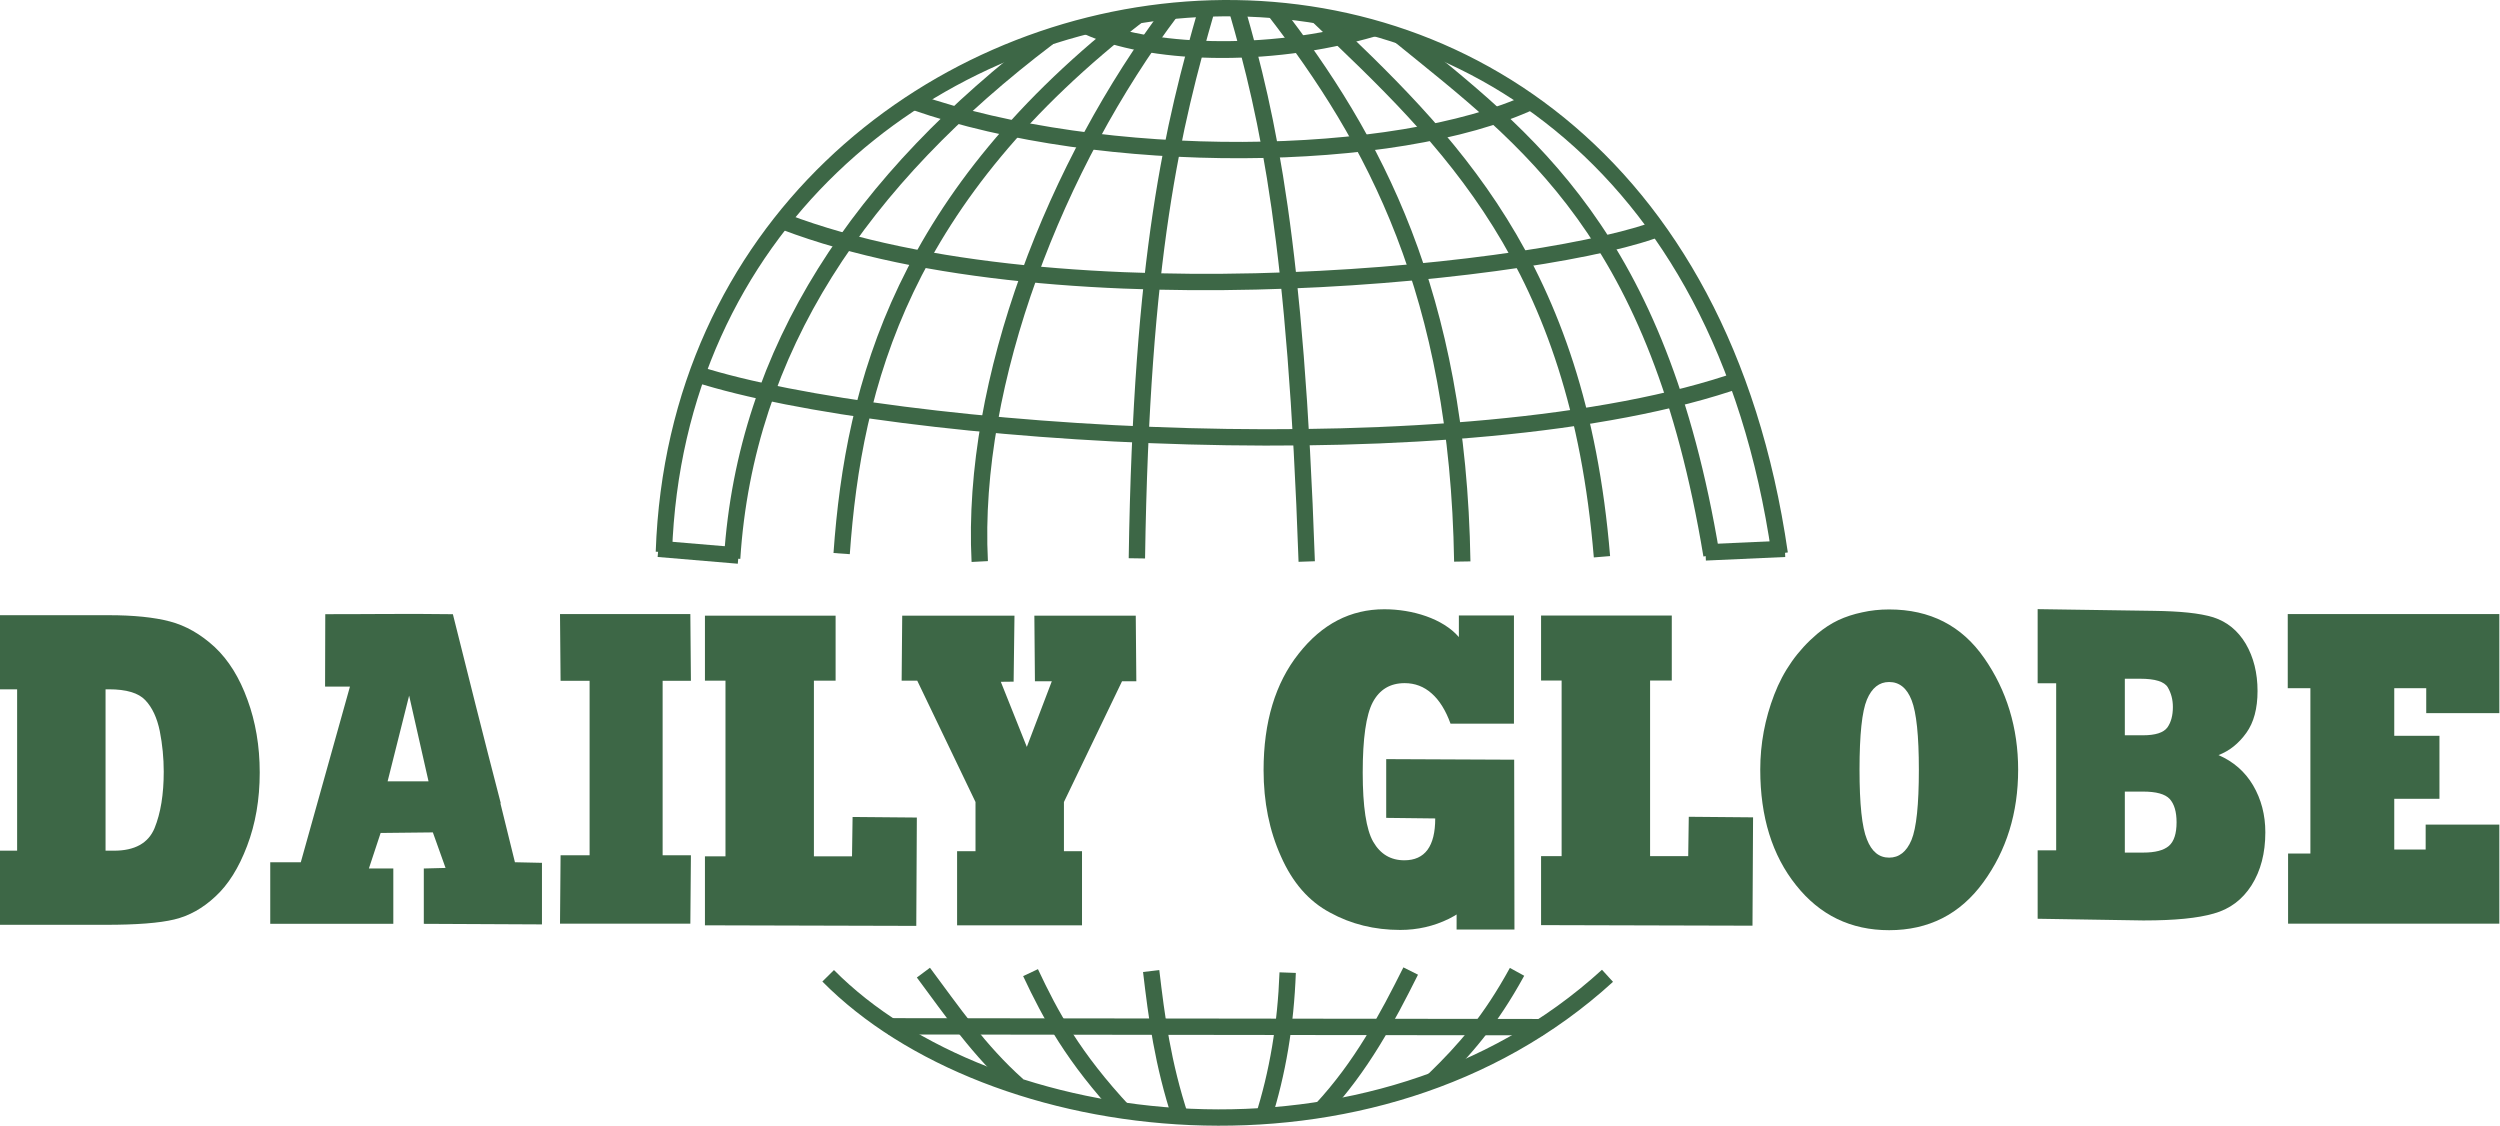
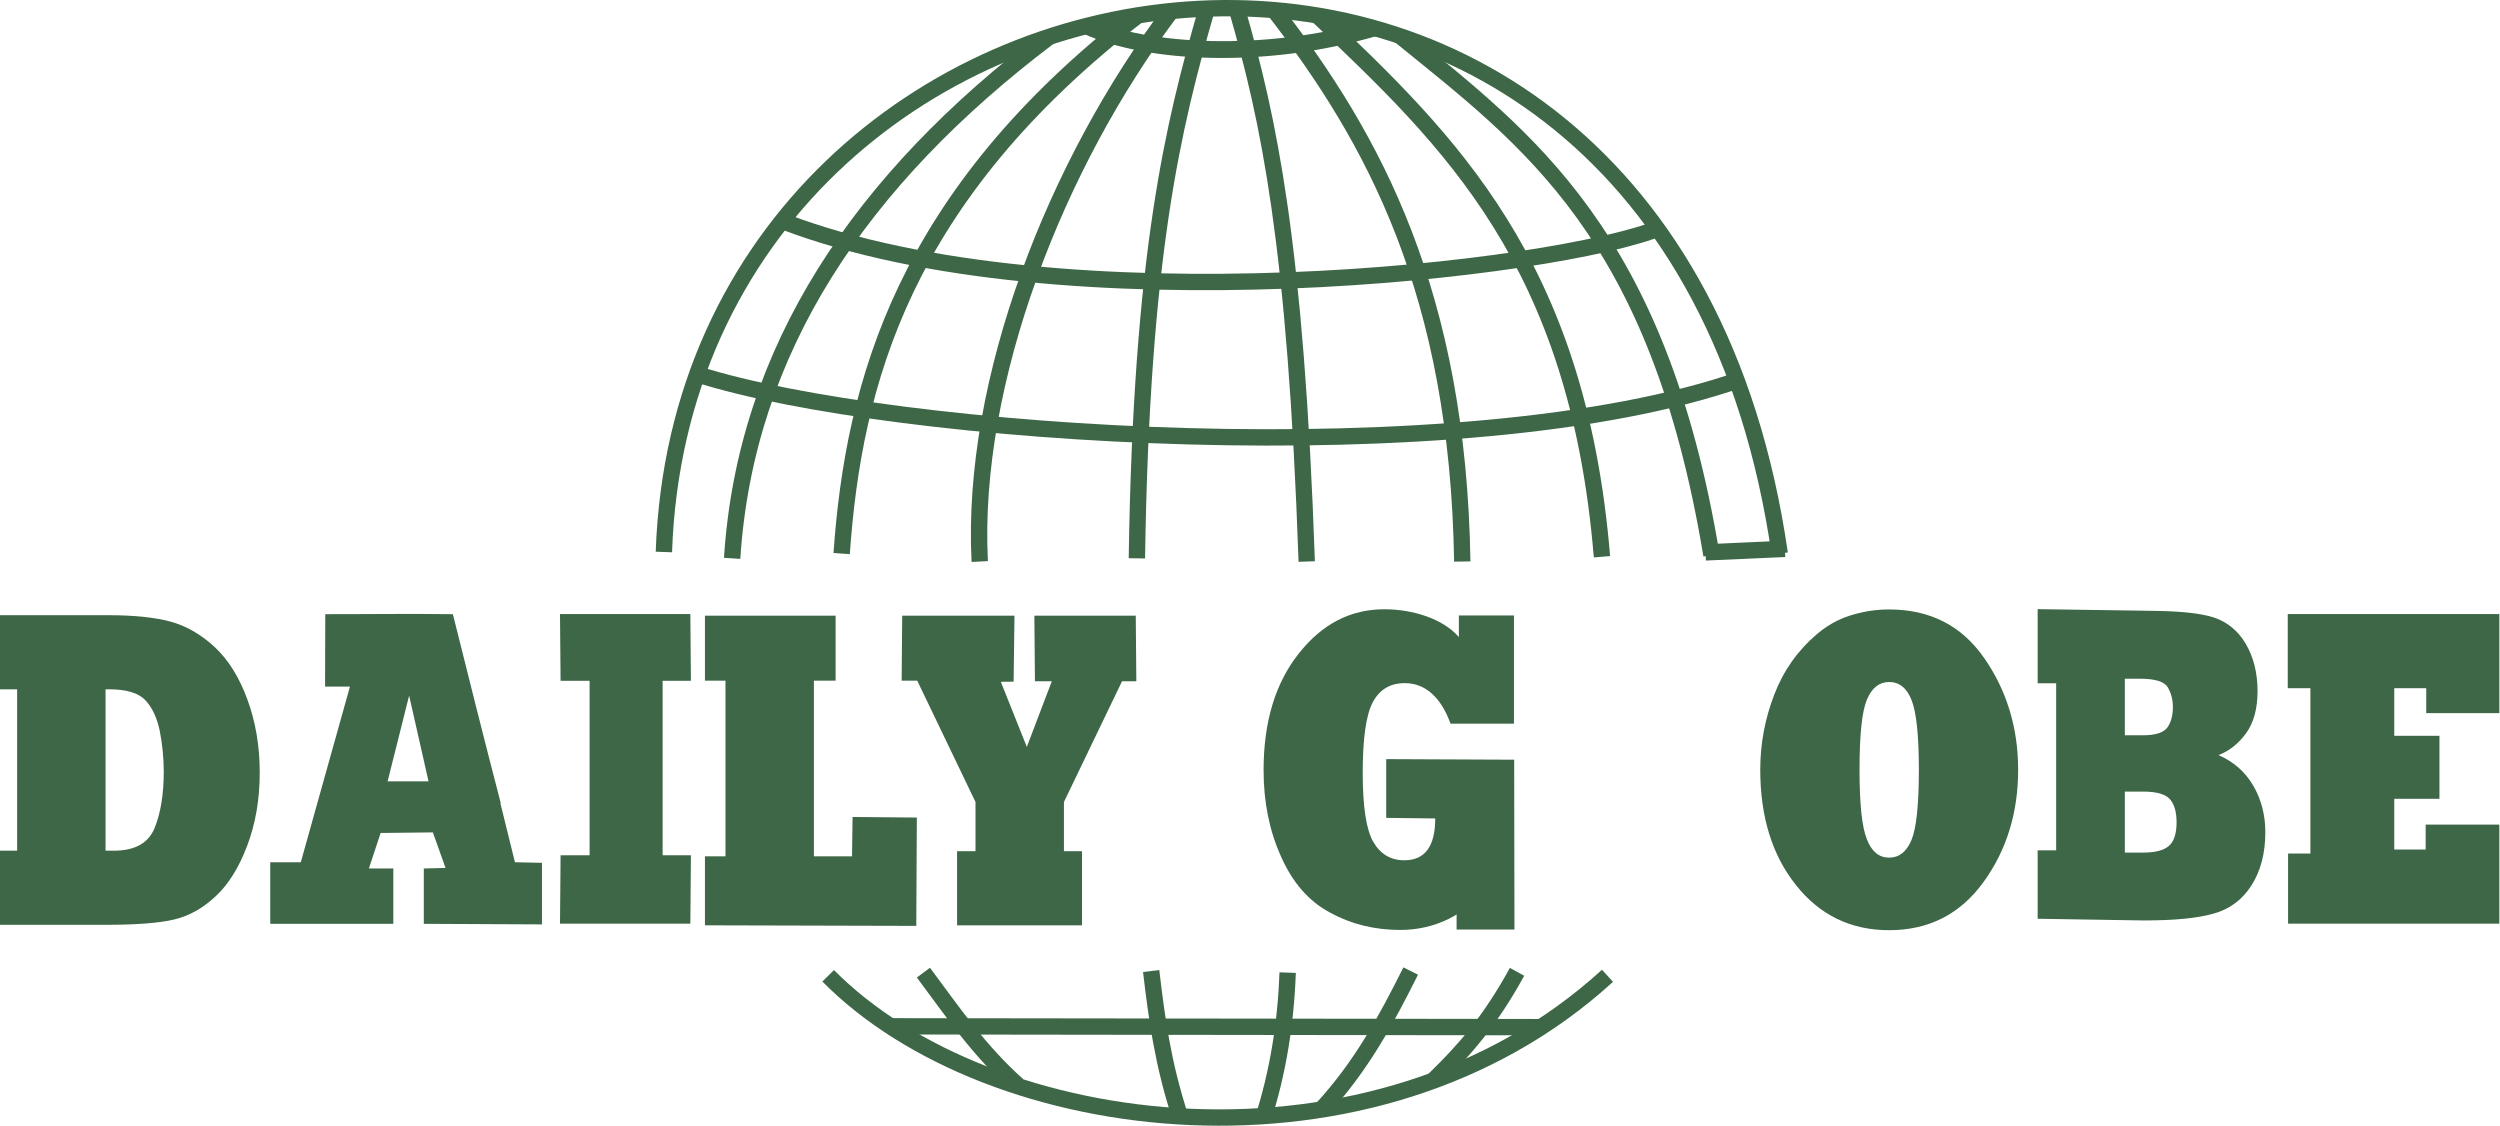
<svg xmlns="http://www.w3.org/2000/svg" xmlns:ns1="http://www.inkscape.org/namespaces/inkscape" xmlns:ns2="http://sodipodi.sourceforge.net/DTD/sodipodi-0.dtd" width="313.38mm" height="141.111mm" viewBox="0 0 1110.403 500" id="svg2" version="1.1" ns1:version="0.91 r13725" ns2:docname="Daily-Globe-Logo.svg">
  <defs id="defs4" />
  <ns2:namedview id="base" pagecolor="#ffffff" bordercolor="#666666" borderopacity="1.0" ns1:pageopacity="0.0" ns1:pageshadow="2" ns1:zoom="0.71436742" ns1:cx="615.2925" ns1:cy="277.41475" ns1:document-units="px" ns1:current-layer="layer1" showgrid="false" ns1:window-width="1600" ns1:window-height="837" ns1:window-x="-8" ns1:window-y="-8" ns1:window-maximized="1" fit-margin-top="0" fit-margin-left="0" fit-margin-right="0" fit-margin-bottom="0" />
  <g ns1:label="Ebene 1" ns1:groupmode="layer" id="layer1" transform="translate(-199.398,53.925)">
    <g transform="matrix(5.587,0,0,5.587,49.344,-141.931)" id="g3557" style="opacity:1;fill:#3d6746;fill-opacity:1">
      <g id="flowRoot3379-6" style="font-style:normal;font-weight:normal;font-size:40px;line-height:125%;font-family:sans-serif;letter-spacing:0px;word-spacing:0px;opacity:1;fill:#3d6746;fill-opacity:1;stroke:none;stroke-width:1px;stroke-linecap:butt;stroke-linejoin:miter;stroke-opacity:1" transform="matrix(0.669,0,0,0.906,-138.802,-22.662)">
        <path ns1:connector-curvature="0" id="path3522" style="font-style:normal;font-variant:normal;font-weight:800;font-stretch:normal;font-family:'Rockwell Extra Bold';-inkscape-font-specification:'Rockwell Extra Bold, Ultra-Bold';fill:#3d6746;fill-opacity:1" d="m 260.166,102.885 0,14.16 0.996,0 q 3.711,0 4.824,-1.973 1.094,-1.973 1.094,-4.961 0,-1.797 -0.469,-3.555 -0.488,-1.758 -1.719,-2.715 -1.211,-0.957 -4.336,-0.957 l -0.391,0 z m 0,20.664 -12.637,0 0,-6.504 2.129,0 0,-14.16 -2.129,0 0,-6.504 13.008,0 q 4.453,0 7.266,0.547 2.832,0.547 5.332,2.246 2.48,1.719 3.906,4.648 0.703,1.406 1.074,3.008 0.371,1.602 0.371,3.359 0,3.535 -1.504,6.445 -1.484,2.891 -3.77,4.434 -2.227,1.543 -4.883,2.012 -2.637,0.469 -8.164,0.469 z" />
      </g>
      <g id="flowRoot3379-7" style="font-style:normal;font-weight:normal;font-size:40px;line-height:125%;font-family:sans-serif;letter-spacing:0px;word-spacing:0px;opacity:1;fill:#3d6746;fill-opacity:1;stroke:none;stroke-width:1px;stroke-linecap:butt;stroke-linejoin:miter;stroke-opacity:1" transform="matrix(0.669,0,0,0.906,-93.788,-22.752)">
        <path ns2:nodetypes="ccccccccccccc" ns1:connector-curvature="0" id="path3519" style="font-style:normal;font-variant:normal;font-weight:800;font-stretch:normal;font-family:'Rockwell Extra Bold';-inkscape-font-specification:'Rockwell Extra Bold, Ultra-Bold';fill:#3d6746;fill-opacity:1" d="m 262.373,123.55 -15.488,0 0.068,-6.003 3.449,0 -3e-5,-15.312 -3.449,0 -0.068,-5.853 15.488,0 0.068,5.853 -3.361,0 3e-5,15.312 3.361,0 z" />
      </g>
      <g id="flowRoot3379-7-4" style="font-style:normal;font-weight:normal;font-size:40px;line-height:125%;font-family:sans-serif;letter-spacing:0px;word-spacing:0px;display:inline;opacity:1;fill:#3d6746;fill-opacity:1;stroke:none;stroke-width:1px;stroke-linecap:butt;stroke-linejoin:miter;stroke-opacity:1" transform="matrix(0.669,0,0,0.906,-82.279,-22.623)">
        <path ns2:nodetypes="ccccccccccccccc" ns1:connector-curvature="0" id="path3516" style="font-style:normal;font-variant:normal;font-weight:800;font-stretch:normal;font-family:'Rockwell Extra Bold';-inkscape-font-specification:'Rockwell Extra Bold, Ultra-Bold';fill:#3d6746;fill-opacity:1" d="m 272.018,123.6 -25.114,-0.05 0,-6.053 2.441,0 0,-15.412 -2.441,0 0,-5.703 15.527,0 0,5.703 -2.578,0 0,15.412 4.528,0 0.068,-3.454 7.636,0.05 z" />
      </g>
      <g id="flowRoot3379-7-1" style="font-style:normal;font-weight:normal;font-size:40px;line-height:125%;font-family:sans-serif;letter-spacing:0px;word-spacing:0px;opacity:1;fill:#3d6746;fill-opacity:1;stroke:none;stroke-width:1px;stroke-linecap:butt;stroke-linejoin:miter;stroke-opacity:1" transform="matrix(0.669,0,0,0.906,-66.114,-22.623)">
        <path ns2:nodetypes="cccccccccccccccccccccc" ns1:connector-curvature="0" id="path3513" style="font-style:normal;font-variant:normal;font-weight:800;font-stretch:normal;font-family:'Rockwell Extra Bold';-inkscape-font-specification:'Rockwell Extra Bold, Ultra-Bold';fill:#3d6746;fill-opacity:1" d="m 267.549,123.55 -14.844,0 0,-6.504 2.188,0 0,-4.316 -6.923,-10.645 -1.855,0 0.068,-5.703 13.341,0 -0.101,5.788 -1.522,0.012 3.09,5.714 2.97,-5.761 -2.006,0 -0.068,-5.753 12.05,0 0.068,5.753 -1.699,0 -6.904,10.595 0,4.316 2.148,0 z" />
      </g>
      <g id="flowRoot3379-7-16" style="font-style:normal;font-weight:normal;font-size:40px;line-height:125%;font-family:sans-serif;letter-spacing:0px;word-spacing:0px;opacity:1;fill:#3d6746;fill-opacity:1;stroke:none;stroke-width:1px;stroke-linecap:butt;stroke-linejoin:miter;stroke-opacity:1" transform="matrix(0.669,0,0,0.906,-38.275,-22.623)" />
      <g id="flowRoot3379-7-3" style="font-style:normal;font-weight:normal;font-size:40px;line-height:125%;font-family:sans-serif;letter-spacing:0px;word-spacing:0px;opacity:1;fill:#3d6746;fill-opacity:1;stroke:none;stroke-width:1px;stroke-linecap:butt;stroke-linejoin:miter;stroke-opacity:1" transform="matrix(0.669,0,0,0.906,1.238,-22.623)">
        <path ns1:connector-curvature="0" id="path3507" style="font-style:normal;font-variant:normal;font-weight:800;font-stretch:normal;font-family:'Rockwell Extra Bold';-inkscape-font-specification:'Rockwell Extra Bold, Ultra-Bold';fill:#3d6746;fill-opacity:1" d="m 259.268,109.897 q 0,4.531 0.879,6.113 0.84,1.602 2.637,1.602 1.777,0 2.656,-1.543 0.879,-1.562 0.879,-6.172 0,-4.473 -0.859,-6.094 -0.84,-1.602 -2.676,-1.602 -1.758,0 -2.637,1.543 -0.879,1.543 -0.879,6.152 z m -11.797,0 q 0,-3.398 1.66,-6.582 1.641,-3.164 5.098,-5.332 1.23,-0.762 2.52,-1.211 1.309,-0.449 2.832,-0.684 1.523,-0.254 3.203,-0.254 7.305,0 11.309,4.277 1.992,2.109 3.008,4.57 1.016,2.461 1.016,5.215 0,5.684 -4.141,9.883 -4.141,4.199 -11.191,4.199 -6.816,0 -11.055,-3.945 -4.258,-3.926 -4.258,-10.137 z" />
      </g>
      <g id="flowRoot3379-7-2" style="font-style:normal;font-weight:normal;font-size:40px;line-height:125%;font-family:sans-serif;letter-spacing:0px;word-spacing:0px;opacity:1;fill:#3d6746;fill-opacity:1;stroke:none;stroke-width:1px;stroke-linecap:butt;stroke-linejoin:miter;stroke-opacity:1" transform="matrix(0.623,0,0,0.906,33.733,-23.008)">
        <path ns2:nodetypes="ccscscscccscssscsccccccsccscccsccs" ns1:connector-curvature="0" id="path3504" style="font-style:normal;font-variant:normal;font-weight:800;font-stretch:normal;font-family:'Rockwell Extra Bold';-inkscape-font-specification:'Rockwell Extra Bold, Ultra-Bold';fill:#3d6746;fill-opacity:1" d="m 260.107,112.241 0,5.352 2.363,0 c 1.51,0 2.598,-0.195 3.262,-0.586 0.651,-0.391 0.977,-1.081 0.977,-2.07 0,-0.924 -0.293,-1.608 -0.879,-2.051 -0.586,-0.43 -1.719,-0.645 -3.398,-0.645 z m 0,-9.902 0,4.961 2.324,0 c 1.576,0 2.611,-0.228 3.105,-0.684 0.469,-0.456 0.703,-1.055 0.703,-1.797 0,-0.638 -0.215,-1.211 -0.645,-1.719 -0.43,-0.508 -1.608,-0.762 -3.535,-0.762 z m 2.5,21.211 -13.625,-0.15 0,-6.003 2.363,0 0,-14.661 -2.363,0 0,-6.504 14.855,0.15 c 3.255,0.033 5.775,0.189 7.559,0.566 1.758,0.391 3.138,1.165 4.141,2.324 1.003,1.185 1.504,2.565 1.504,4.141 0,1.536 -0.475,2.76 -1.426,3.672 -0.977,0.938 -2.161,1.589 -3.555,1.953 1.914,0.573 3.385,1.458 4.414,2.656 1.042,1.224 1.562,2.598 1.562,4.121 0,1.823 -0.586,3.372 -1.758,4.648 -1.172,1.263 -2.78,2.09 -4.824,2.48 -2.018,0.404 -4.967,0.605 -8.848,0.605 z" />
      </g>
      <g id="flowRoot3379-7-22" style="font-style:normal;font-weight:normal;font-size:40px;line-height:125%;font-family:sans-serif;letter-spacing:0px;word-spacing:0px;opacity:1;fill:#3d6746;fill-opacity:1;stroke:none;stroke-width:1px;stroke-linecap:butt;stroke-linejoin:miter;stroke-opacity:1" transform="matrix(0.669,0,0,0.906,43.317,-22.752)">
        <path ns2:nodetypes="ccccccccccccccccccccc" ns1:connector-curvature="0" id="path3501" style="font-style:normal;font-variant:normal;font-weight:800;font-stretch:normal;font-family:'Rockwell Extra Bold';-inkscape-font-specification:'Rockwell Extra Bold, Ultra-Bold';fill:#3d6746;fill-opacity:1" d="m 272.4,123.55 -25.105,0 0,-6.153 2.652,0 0,-14.511 -2.691,0 0,-6.504 25.144,0 0,8.691 -8.688,0 0,-2.188 -3.8,0 0,4.18 5.371,0 0,5.527 -5.371,0 0,4.453 3.732,0 0,-2.188 8.755,0 z" />
      </g>
      <g id="flowRoot3379-7-8" style="font-style:normal;font-weight:normal;font-size:40px;line-height:125%;font-family:sans-serif;letter-spacing:0px;word-spacing:0px;opacity:1;fill:#3d6746;fill-opacity:1;stroke:none;stroke-width:1px;stroke-linecap:butt;stroke-linejoin:miter;stroke-opacity:1" transform="matrix(0.669,0,0,0.906,-115.134,-22.751)">
        <path ns2:nodetypes="ccccccccccccccccccccccccc" ns1:connector-curvature="0" id="path3498" transform="matrix(1.494,0,0,1.104,172.031,25.114)" d="m 52.789,64.561 -0.016,5.754 1.979,0.002 -3.91,13.961 -2.43,0 0,4.895 9.789,0 0,-4.398 -1.943,0 0.934,-2.824 4.154,-0.045 1.01,2.824 -1.73,0.045 0,4.398 9.398,0.045 0,-4.893 -2.15,-0.047 -1.148,-4.658 c 0.005,-0.023 0.009,-0.041 0.014,-0.064 -1.347,-5.171 -2.694,-10.56 -3.801,-14.992 -3.663,-0.052 -6.9,0.004 -10.148,-0.002 z m 6.67,6.473 1.543,6.812 -3.254,0 z" style="font-style:normal;font-variant:normal;font-weight:800;font-stretch:normal;font-family:'Rockwell Extra Bold';-inkscape-font-specification:'Rockwell Extra Bold, Ultra-Bold';fill:#3d6746;fill-opacity:1" />
      </g>
-       <path ns2:nodetypes="ccccccccccccccc" ns1:connector-curvature="0" id="path3516-4" style="font-style:normal;font-variant:normal;font-weight:800;font-stretch:normal;font-size:40px;line-height:125%;font-family:'Rockwell Extra Bold';-inkscape-font-specification:'Rockwell Extra Bold, Ultra-Bold';letter-spacing:0px;word-spacing:0px;opacity:1;fill:#3d6746;fill-opacity:1;stroke:none;stroke-width:1px;stroke-linecap:butt;stroke-linejoin:miter;stroke-opacity:1" d="m 166.179,89.343 -16.808,-0.045 0,-5.484 1.634,0 0,-13.961 -1.634,0 0,-5.166 10.392,0 0,5.166 -1.725,0 0,13.961 3.031,0 0.045,-3.129 5.111,0.045 z" />
    </g>
    <path style="color:#000000;font-style:normal;font-variant:normal;font-weight:normal;font-stretch:normal;font-size:medium;line-height:normal;font-family:sans-serif;text-indent:0;text-align:start;text-decoration:none;text-decoration-line:none;text-decoration-style:solid;text-decoration-color:#000000;letter-spacing:normal;word-spacing:normal;text-transform:none;direction:ltr;block-progression:tb;writing-mode:lr-tb;baseline-shift:baseline;text-anchor:start;white-space:normal;clip-rule:nonzero;display:inline;overflow:visible;visibility:visible;opacity:1;isolation:auto;mix-blend-mode:normal;color-interpolation:sRGB;color-interpolation-filters:linearRGB;solid-color:#000000;solid-opacity:1;fill:#3d6746;fill-opacity:1;fill-rule:evenodd;stroke:none;stroke-width:1.3;stroke-linecap:butt;stroke-linejoin:miter;stroke-miterlimit:4;stroke-dasharray:none;stroke-dashoffset:0;stroke-opacity:1;color-rendering:auto;image-rendering:auto;shape-rendering:auto;text-rendering:auto;enable-background:accumulate" d="m 510.175,108.838 -2.203,6.914 c 43.911,14.032 129.273,25.253 219.405,27.731 90.132,2.478 184.708,-3.78 246.787,-25.648 l -2.41,-6.848 C 911.46,132.225 817.235,138.695 727.585,136.23 637.934,133.766 552.537,122.375 510.175,108.838 Z" id="path3347" ns1:connector-curvature="0" />
    <path style="color:#000000;font-style:normal;font-variant:normal;font-weight:normal;font-stretch:normal;font-size:medium;line-height:normal;font-family:sans-serif;text-indent:0;text-align:start;text-decoration:none;text-decoration-line:none;text-decoration-style:solid;text-decoration-color:#000000;letter-spacing:normal;word-spacing:normal;text-transform:none;direction:ltr;block-progression:tb;writing-mode:lr-tb;baseline-shift:baseline;text-anchor:start;white-space:normal;clip-rule:nonzero;display:inline;overflow:visible;visibility:visible;opacity:1;isolation:auto;mix-blend-mode:normal;color-interpolation:sRGB;color-interpolation-filters:linearRGB;solid-color:#000000;solid-opacity:1;fill:#3d6746;fill-opacity:1;fill-rule:evenodd;stroke:none;stroke-width:1.3;stroke-linecap:butt;stroke-linejoin:miter;stroke-miterlimit:4;stroke-dasharray:none;stroke-dashoffset:0;stroke-opacity:1;color-rendering:auto;image-rendering:auto;shape-rendering:auto;text-rendering:auto;enable-background:accumulate" d="m 549.138,41.217 -2.574,6.794 c 62.66,23.808 148.687,29.135 225.119,26.248 38.216,-1.444 74.007,-4.973 103.247,-9.356 29.24,-4.383 51.779,-9.531 64.164,-14.645 l -2.77,-6.706 c -11.055,4.565 -33.518,9.837 -62.463,14.176 -28.944,4.339 -64.509,7.847 -102.451,9.28 -75.883,2.867 -161.351,-2.642 -222.273,-25.79 z" id="path3349" ns1:connector-curvature="0" />
-     <path style="color:#000000;font-style:normal;font-variant:normal;font-weight:normal;font-stretch:normal;font-size:medium;line-height:normal;font-family:sans-serif;text-indent:0;text-align:start;text-decoration:none;text-decoration-line:none;text-decoration-style:solid;text-decoration-color:#000000;letter-spacing:normal;word-spacing:normal;text-transform:none;direction:ltr;block-progression:tb;writing-mode:lr-tb;baseline-shift:baseline;text-anchor:start;white-space:normal;clip-rule:nonzero;display:inline;overflow:visible;visibility:visible;opacity:1;isolation:auto;mix-blend-mode:normal;color-interpolation:sRGB;color-interpolation-filters:linearRGB;solid-color:#000000;solid-opacity:1;fill:#3d6746;fill-opacity:1;fill-rule:evenodd;stroke:none;stroke-width:1.3;stroke-linecap:butt;stroke-linejoin:miter;stroke-miterlimit:4;stroke-dasharray:none;stroke-dashoffset:0;stroke-opacity:1;color-rendering:auto;image-rendering:auto;shape-rendering:auto;text-rendering:auto;enable-background:accumulate" d="M 878.377,-12.261 C 848.92,1.439 801.52,8.897 751.324,9.102 701.129,9.307 648.037,2.341 606.857,-12.043 l -2.399,6.859 C 646.777,9.598 700.474,16.561 751.357,16.354 802.24,16.146 850.214,8.844 881.43,-5.674 l -3.053,-6.586 z" id="path3351" ns1:connector-curvature="0" />
    <path style="color:#000000;font-style:normal;font-variant:normal;font-weight:normal;font-stretch:normal;font-size:medium;line-height:normal;font-family:sans-serif;text-indent:0;text-align:start;text-decoration:none;text-decoration-line:none;text-decoration-style:solid;text-decoration-color:#000000;letter-spacing:normal;word-spacing:normal;text-transform:none;direction:ltr;block-progression:tb;writing-mode:lr-tb;baseline-shift:baseline;text-anchor:start;white-space:normal;clip-rule:nonzero;display:inline;overflow:visible;visibility:visible;opacity:1;isolation:auto;mix-blend-mode:normal;color-interpolation:sRGB;color-interpolation-filters:linearRGB;solid-color:#000000;solid-opacity:1;fill:#3d6746;fill-opacity:1;fill-rule:evenodd;stroke:none;stroke-width:1.3;stroke-linecap:butt;stroke-linejoin:miter;stroke-miterlimit:4;stroke-dasharray:none;stroke-dashoffset:0;stroke-opacity:1;color-rendering:auto;image-rendering:auto;shape-rendering:auto;text-rendering:auto;enable-background:accumulate" d="m 684.02,-45.4 -3.021,6.597 c 27.589,12.626 80.583,15.295 129.778,0.894 l -2.039,-6.968 c -47.573,13.926 -100.087,10.749 -124.719,-0.523 z" id="path3353" ns1:connector-curvature="0" />
    <path style="color:#000000;font-style:normal;font-variant:normal;font-weight:normal;font-stretch:normal;font-size:medium;line-height:normal;font-family:sans-serif;text-indent:0;text-align:start;text-decoration:none;text-decoration-line:none;text-decoration-style:solid;text-decoration-color:#000000;letter-spacing:normal;word-spacing:normal;text-transform:none;direction:ltr;block-progression:tb;writing-mode:lr-tb;baseline-shift:baseline;text-anchor:start;white-space:normal;clip-rule:nonzero;display:inline;overflow:visible;visibility:visible;opacity:1;isolation:auto;mix-blend-mode:normal;color-interpolation:sRGB;color-interpolation-filters:linearRGB;solid-color:#000000;solid-opacity:1;fill:#3d6746;fill-opacity:1;fill-rule:evenodd;stroke:none;stroke-width:1.3;stroke-linecap:butt;stroke-linejoin:miter;stroke-miterlimit:4;stroke-dasharray:none;stroke-dashoffset:0;stroke-opacity:1;color-rendering:auto;image-rendering:auto;shape-rendering:auto;text-rendering:auto;enable-background:accumulate" d="M 726.221,-53.252 C 608.32,-44.639 495.654,45.819 490.644,191.125 l 7.252,0.251 C 502.781,49.704 612.191,-37.642 726.756,-46.011 841.321,-54.381 960.77,15.78 986.291,192.477 l 7.186,-1.036 C 967.534,11.82 844.123,-61.865 726.221,-53.252 Z" id="path3355" ns1:connector-curvature="0" />
    <path style="color:#000000;font-style:normal;font-variant:normal;font-weight:normal;font-stretch:normal;font-size:medium;line-height:normal;font-family:sans-serif;text-indent:0;text-align:start;text-decoration:none;text-decoration-line:none;text-decoration-style:solid;text-decoration-color:#000000;letter-spacing:normal;word-spacing:normal;text-transform:none;direction:ltr;block-progression:tb;writing-mode:lr-tb;baseline-shift:baseline;text-anchor:start;white-space:normal;clip-rule:nonzero;display:inline;overflow:visible;visibility:visible;opacity:1;isolation:auto;mix-blend-mode:normal;color-interpolation:sRGB;color-interpolation-filters:linearRGB;solid-color:#000000;solid-opacity:1;fill:#3d6746;fill-opacity:1;fill-rule:evenodd;stroke:none;stroke-width:1.3;stroke-linecap:butt;stroke-linejoin:miter;stroke-miterlimit:4;stroke-dasharray:none;stroke-dashoffset:0;stroke-opacity:1;color-rendering:auto;image-rendering:auto;shape-rendering:auto;text-rendering:auto;enable-background:accumulate" d="M 662.69,-40.057 C 579.15,23.288 527.016,99.643 520.96,193.841 l 7.252,0.469 c 5.902,-91.794 56.396,-166.056 138.862,-228.587 l -4.384,-5.78 z" id="path3357" ns1:connector-curvature="0" />
    <path style="color:#000000;font-style:normal;font-variant:normal;font-weight:normal;font-stretch:normal;font-size:medium;line-height:normal;font-family:sans-serif;text-indent:0;text-align:start;text-decoration:none;text-decoration-line:none;text-decoration-style:solid;text-decoration-color:#000000;letter-spacing:normal;word-spacing:normal;text-transform:none;direction:ltr;block-progression:tb;writing-mode:lr-tb;baseline-shift:baseline;text-anchor:start;white-space:normal;clip-rule:nonzero;display:inline;overflow:visible;visibility:visible;opacity:1;isolation:auto;mix-blend-mode:normal;color-interpolation:sRGB;color-interpolation-filters:linearRGB;solid-color:#000000;solid-opacity:1;fill:#3d6746;fill-opacity:1;fill-rule:evenodd;stroke:none;stroke-width:1.3;stroke-linecap:butt;stroke-linejoin:miter;stroke-miterlimit:4;stroke-dasharray:none;stroke-dashoffset:0;stroke-opacity:1;color-rendering:auto;image-rendering:auto;shape-rendering:auto;text-rendering:auto;enable-background:accumulate" d="M 703.201,-50.439 C 597.519,31.035 574.981,115.719 569.606,191.703 l 7.241,0.513 c 5.302,-74.963 26.617,-156.604 130.782,-236.908 l -4.427,-5.747 z" id="path3359" ns1:connector-curvature="0" />
    <path style="color:#000000;font-style:normal;font-variant:normal;font-weight:normal;font-stretch:normal;font-size:medium;line-height:normal;font-family:sans-serif;text-indent:0;text-align:start;text-decoration:none;text-decoration-line:none;text-decoration-style:solid;text-decoration-color:#000000;letter-spacing:normal;word-spacing:normal;text-transform:none;direction:ltr;block-progression:tb;writing-mode:lr-tb;baseline-shift:baseline;text-anchor:start;white-space:normal;clip-rule:nonzero;display:inline;overflow:visible;visibility:visible;opacity:1;isolation:auto;mix-blend-mode:normal;color-interpolation:sRGB;color-interpolation-filters:linearRGB;solid-color:#000000;solid-opacity:1;fill:#3d6746;fill-opacity:1;fill-rule:evenodd;stroke:none;stroke-width:1.3;stroke-linecap:butt;stroke-linejoin:miter;stroke-miterlimit:4;stroke-dasharray:none;stroke-dashoffset:0;stroke-opacity:1;color-rendering:auto;image-rendering:auto;shape-rendering:auto;text-rendering:auto;enable-background:accumulate" d="M 716.8,-51.333 C 665.195,17.12 626.791,114.107 630.935,195.673 l 7.252,-0.371 c -4.013,-78.985 33.749,-175.08 84.403,-242.273 l -5.79,-4.362 z" id="path3361" ns1:connector-curvature="0" />
    <path style="color:#000000;font-style:normal;font-variant:normal;font-weight:normal;font-stretch:normal;font-size:medium;line-height:normal;font-family:sans-serif;text-indent:0;text-align:start;text-decoration:none;text-decoration-line:none;text-decoration-style:solid;text-decoration-color:#000000;letter-spacing:normal;word-spacing:normal;text-transform:none;direction:ltr;block-progression:tb;writing-mode:lr-tb;baseline-shift:baseline;text-anchor:start;white-space:normal;clip-rule:nonzero;display:inline;overflow:visible;visibility:visible;opacity:1;isolation:auto;mix-blend-mode:normal;color-interpolation:sRGB;color-interpolation-filters:linearRGB;solid-color:#000000;solid-opacity:1;fill:#3d6746;fill-opacity:1;fill-rule:evenodd;stroke:none;stroke-width:1.3;stroke-linecap:butt;stroke-linejoin:miter;stroke-miterlimit:4;stroke-dasharray:none;stroke-dashoffset:0;stroke-opacity:1;color-rendering:auto;image-rendering:auto;shape-rendering:auto;text-rendering:auto;enable-background:accumulate" d="M 731.892,-50.864 C 716.928,1.008 702.741,58.931 700.726,194.015 l 7.263,0.109 C 709.997,59.514 723.966,2.821 738.871,-48.847 l -6.979,-2.017 z" id="path3363" ns1:connector-curvature="0" />
    <path style="color:#000000;font-style:normal;font-variant:normal;font-weight:normal;font-stretch:normal;font-size:medium;line-height:normal;font-family:sans-serif;text-indent:0;text-align:start;text-decoration:none;text-decoration-line:none;text-decoration-style:solid;text-decoration-color:#000000;letter-spacing:normal;word-spacing:normal;text-transform:none;direction:ltr;block-progression:tb;writing-mode:lr-tb;baseline-shift:baseline;text-anchor:start;white-space:normal;clip-rule:nonzero;display:inline;overflow:visible;visibility:visible;opacity:1;isolation:auto;mix-blend-mode:normal;color-interpolation:sRGB;color-interpolation-filters:linearRGB;solid-color:#000000;solid-opacity:1;fill:#3d6746;fill-opacity:1;fill-rule:evenodd;stroke:none;stroke-width:1.3;stroke-linecap:butt;stroke-linejoin:miter;stroke-miterlimit:4;stroke-dasharray:none;stroke-dashoffset:0;stroke-opacity:1;color-rendering:auto;image-rendering:auto;shape-rendering:auto;text-rendering:auto;enable-background:accumulate" d="m 752.262,-50.864 -6.979,2.017 c 14.08,48.622 25.997,103.428 30.882,244.454 l 7.252,-0.251 C 778.52,53.986 766.445,-1.888 752.262,-50.864 Z" id="path3365" ns1:connector-curvature="0" />
    <path style="color:#000000;font-style:normal;font-variant:normal;font-weight:normal;font-stretch:normal;font-size:medium;line-height:normal;font-family:sans-serif;text-indent:0;text-align:start;text-decoration:none;text-decoration-line:none;text-decoration-style:solid;text-decoration-color:#000000;letter-spacing:normal;word-spacing:normal;text-transform:none;direction:ltr;block-progression:tb;writing-mode:lr-tb;baseline-shift:baseline;text-anchor:start;white-space:normal;clip-rule:nonzero;display:inline;overflow:visible;visibility:visible;opacity:1;isolation:auto;mix-blend-mode:normal;color-interpolation:sRGB;color-interpolation-filters:linearRGB;solid-color:#000000;solid-opacity:1;fill:#3d6746;fill-opacity:1;fill-rule:evenodd;stroke:none;stroke-width:1.3;stroke-linecap:butt;stroke-linejoin:miter;stroke-miterlimit:4;stroke-dasharray:none;stroke-dashoffset:0;stroke-opacity:1;color-rendering:auto;image-rendering:auto;shape-rendering:auto;text-rendering:auto;enable-background:accumulate" d="m 767.856,-52.074 -5.736,4.438 c 44.48,57.39 81.221,124.777 83.138,243.178 l 7.252,-0.12 C 850.569,75.554 812.845,5.972 767.856,-52.074 Z" id="path3367" ns1:connector-curvature="0" />
    <path style="color:#000000;font-style:normal;font-variant:normal;font-weight:normal;font-stretch:normal;font-size:medium;line-height:normal;font-family:sans-serif;text-indent:0;text-align:start;text-decoration:none;text-decoration-line:none;text-decoration-style:solid;text-decoration-color:#000000;letter-spacing:normal;word-spacing:normal;text-transform:none;direction:ltr;block-progression:tb;writing-mode:lr-tb;baseline-shift:baseline;text-anchor:start;white-space:normal;clip-rule:nonzero;display:inline;overflow:visible;visibility:visible;opacity:1;isolation:auto;mix-blend-mode:normal;color-interpolation:sRGB;color-interpolation-filters:linearRGB;solid-color:#000000;solid-opacity:1;fill:#3d6746;fill-opacity:1;fill-rule:evenodd;stroke:none;stroke-width:1.3;stroke-linecap:butt;stroke-linejoin:miter;stroke-miterlimit:4;stroke-dasharray:none;stroke-dashoffset:0;stroke-opacity:1;color-rendering:auto;image-rendering:auto;shape-rendering:auto;text-rendering:auto;enable-background:accumulate" d="m 787.049,-49.664 -4.994,5.256 c 58.461,55.493 114.587,108.306 125.253,238.074 l 7.23,-0.6 C 903.712,61.367 845.507,5.826 787.049,-49.664 Z" id="path3369" ns1:connector-curvature="0" />
    <path style="color:#000000;font-style:normal;font-variant:normal;font-weight:normal;font-stretch:normal;font-size:medium;line-height:normal;font-family:sans-serif;text-indent:0;text-align:start;text-decoration:none;text-decoration-line:none;text-decoration-style:solid;text-decoration-color:#000000;letter-spacing:normal;word-spacing:normal;text-transform:none;direction:ltr;block-progression:tb;writing-mode:lr-tb;baseline-shift:baseline;text-anchor:start;white-space:normal;clip-rule:nonzero;display:inline;overflow:visible;visibility:visible;opacity:1;isolation:auto;mix-blend-mode:normal;color-interpolation:sRGB;color-interpolation-filters:linearRGB;solid-color:#000000;solid-opacity:1;fill:#3d6746;fill-opacity:1;fill-rule:evenodd;stroke:none;stroke-width:1.3;stroke-linecap:butt;stroke-linejoin:miter;stroke-miterlimit:4;stroke-dasharray:none;stroke-dashoffset:0;stroke-opacity:1;color-rendering:auto;image-rendering:auto;shape-rendering:auto;text-rendering:auto;enable-background:accumulate" d="m 823.678,-40.69 -4.58,5.638 c 56.644,46.09 113.372,86.317 136.888,228.304 l 7.164,-1.178 C 939.359,48.426 880.104,5.223 823.678,-40.69 Z" id="path3371" ns1:connector-curvature="0" />
-     <path style="color:#000000;font-style:normal;font-variant:normal;font-weight:normal;font-stretch:normal;font-size:medium;line-height:normal;font-family:sans-serif;text-indent:0;text-align:start;text-decoration:none;text-decoration-line:none;text-decoration-style:solid;text-decoration-color:#000000;letter-spacing:normal;word-spacing:normal;text-transform:none;direction:ltr;block-progression:tb;writing-mode:lr-tb;baseline-shift:baseline;text-anchor:start;white-space:normal;clip-rule:nonzero;display:inline;overflow:visible;visibility:visible;opacity:1;isolation:auto;mix-blend-mode:normal;color-interpolation:sRGB;color-interpolation-filters:linearRGB;solid-color:#000000;solid-opacity:1;fill:#3d6746;fill-opacity:1;fill-rule:evenodd;stroke:none;stroke-width:1.3;stroke-linecap:butt;stroke-linejoin:miter;stroke-miterlimit:4;stroke-dasharray:none;stroke-dashoffset:0;stroke-opacity:1;color-rendering:auto;image-rendering:auto;shape-rendering:auto;text-rendering:auto;enable-background:accumulate" d="m 492.106,186.229 -0.611,7.23 35.604,2.999 0.611,-7.23 -35.604,-2.999 z" id="path3373" ns1:connector-curvature="0" />
    <path style="color:#000000;font-style:normal;font-variant:normal;font-weight:normal;font-stretch:normal;font-size:medium;line-height:normal;font-family:sans-serif;text-indent:0;text-align:start;text-decoration:none;text-decoration-line:none;text-decoration-style:solid;text-decoration-color:#000000;letter-spacing:normal;word-spacing:normal;text-transform:none;direction:ltr;block-progression:tb;writing-mode:lr-tb;baseline-shift:baseline;text-anchor:start;white-space:normal;clip-rule:nonzero;display:inline;overflow:visible;visibility:visible;opacity:1;isolation:auto;mix-blend-mode:normal;color-interpolation:sRGB;color-interpolation-filters:linearRGB;solid-color:#000000;solid-opacity:1;fill:#3d6746;fill-opacity:1;fill-rule:evenodd;stroke:none;stroke-width:1.3;stroke-linecap:butt;stroke-linejoin:miter;stroke-miterlimit:4;stroke-dasharray:none;stroke-dashoffset:0;stroke-opacity:1;color-rendering:auto;image-rendering:auto;shape-rendering:auto;text-rendering:auto;enable-background:accumulate" d="m 992.005,186.218 -35.244,1.581 0.327,7.252 35.244,-1.581 -0.327,-7.252 z" id="path3375" ns1:connector-curvature="0" />
    <path style="color:#000000;font-style:normal;font-variant:normal;font-weight:normal;font-stretch:normal;font-size:medium;line-height:normal;font-family:sans-serif;text-indent:0;text-align:start;text-decoration:none;text-decoration-line:none;text-decoration-style:solid;text-decoration-color:#000000;letter-spacing:normal;word-spacing:normal;text-transform:none;direction:ltr;block-progression:tb;writing-mode:lr-tb;baseline-shift:baseline;text-anchor:start;white-space:normal;clip-rule:nonzero;display:inline;overflow:visible;visibility:visible;opacity:1;isolation:auto;mix-blend-mode:normal;color-interpolation:sRGB;color-interpolation-filters:linearRGB;solid-color:#000000;solid-opacity:1;fill:#3d6746;fill-opacity:1;fill-rule:evenodd;stroke:none;stroke-width:1.3;stroke-linecap:butt;stroke-linejoin:miter;stroke-miterlimit:4;stroke-dasharray:none;stroke-dashoffset:0;stroke-opacity:1;color-rendering:auto;image-rendering:auto;shape-rendering:auto;text-rendering:auto;enable-background:accumulate" d="m 910.938,376.802 c -51.022,46.587 -118.663,64.489 -182.492,61.743 -63.83,-2.746 -123.688,-26.274 -158.633,-61.612 l -5.158,5.103 c 36.711,37.124 98.071,60.947 163.474,63.761 65.403,2.814 135.009,-15.515 187.705,-63.63 l -4.896,-5.365 z" id="path3377" ns1:connector-curvature="0" />
    <path style="color:#000000;font-style:normal;font-variant:normal;font-weight:normal;font-stretch:normal;font-size:medium;line-height:normal;font-family:sans-serif;text-indent:0;text-align:start;text-decoration:none;text-decoration-line:none;text-decoration-style:solid;text-decoration-color:#000000;letter-spacing:normal;word-spacing:normal;text-transform:none;direction:ltr;block-progression:tb;writing-mode:lr-tb;baseline-shift:baseline;text-anchor:start;white-space:normal;clip-rule:nonzero;display:inline;overflow:visible;visibility:visible;opacity:1;isolation:auto;mix-blend-mode:normal;color-interpolation:sRGB;color-interpolation-filters:linearRGB;solid-color:#000000;solid-opacity:1;fill:#3d6746;fill-opacity:1;fill-rule:evenodd;stroke:none;stroke-width:1.3;stroke-linecap:butt;stroke-linejoin:miter;stroke-miterlimit:4;stroke-dasharray:none;stroke-dashoffset:0;stroke-opacity:1;color-rendering:auto;image-rendering:auto;shape-rendering:auto;text-rendering:auto;enable-background:accumulate" d="m 593.891,398.295 -0.011,7.252 290.886,0.382 0.011,-7.263 -290.886,-0.371 z" id="path3379" ns1:connector-curvature="0" />
    <path style="color:#000000;font-style:normal;font-variant:normal;font-weight:normal;font-stretch:normal;font-size:medium;line-height:normal;font-family:sans-serif;text-indent:0;text-align:start;text-decoration:none;text-decoration-line:none;text-decoration-style:solid;text-decoration-color:#000000;letter-spacing:normal;word-spacing:normal;text-transform:none;direction:ltr;block-progression:tb;writing-mode:lr-tb;baseline-shift:baseline;text-anchor:start;white-space:normal;clip-rule:nonzero;display:inline;overflow:visible;visibility:visible;opacity:1;isolation:auto;mix-blend-mode:normal;color-interpolation:sRGB;color-interpolation-filters:linearRGB;solid-color:#000000;solid-opacity:1;fill:#3d6746;fill-opacity:1;fill-rule:evenodd;stroke:none;stroke-width:1.3;stroke-linecap:butt;stroke-linejoin:miter;stroke-miterlimit:4;stroke-dasharray:none;stroke-dashoffset:0;stroke-opacity:1;color-rendering:auto;image-rendering:auto;shape-rendering:auto;text-rendering:auto;enable-background:accumulate" d="m 612.451,375.908 -5.823,4.34 c 12.731,17.073 24.759,34.869 42.442,50.598 l 4.831,-5.431 c -16.869,-15.006 -28.589,-32.262 -41.449,-49.508 z" id="path3381" ns1:connector-curvature="0" />
-     <path style="color:#000000;font-style:normal;font-variant:normal;font-weight:normal;font-stretch:normal;font-size:medium;line-height:normal;font-family:sans-serif;text-indent:0;text-align:start;text-decoration:none;text-decoration-line:none;text-decoration-style:solid;text-decoration-color:#000000;letter-spacing:normal;word-spacing:normal;text-transform:none;direction:ltr;block-progression:tb;writing-mode:lr-tb;baseline-shift:baseline;text-anchor:start;white-space:normal;clip-rule:nonzero;display:inline;overflow:visible;visibility:visible;opacity:1;isolation:auto;mix-blend-mode:normal;color-interpolation:sRGB;color-interpolation-filters:linearRGB;solid-color:#000000;solid-opacity:1;fill:#3d6746;fill-opacity:1;fill-rule:evenodd;stroke:none;stroke-width:1.3;stroke-linecap:butt;stroke-linejoin:miter;stroke-miterlimit:4;stroke-dasharray:none;stroke-dashoffset:0;stroke-opacity:1;color-rendering:auto;image-rendering:auto;shape-rendering:auto;text-rendering:auto;enable-background:accumulate" d="m 660.411,376.529 -6.576,3.097 c 8.901,18.93 19.276,38.25 42.311,62.921 l 5.311,-4.951 c -22.493,-24.09 -32.254,-42.37 -41.046,-61.067 z" id="path3383" ns1:connector-curvature="0" />
    <path style="color:#000000;font-style:normal;font-variant:normal;font-weight:normal;font-stretch:normal;font-size:medium;line-height:normal;font-family:sans-serif;text-indent:0;text-align:start;text-decoration:none;text-decoration-line:none;text-decoration-style:solid;text-decoration-color:#000000;letter-spacing:normal;word-spacing:normal;text-transform:none;direction:ltr;block-progression:tb;writing-mode:lr-tb;baseline-shift:baseline;text-anchor:start;white-space:normal;clip-rule:nonzero;display:inline;overflow:visible;visibility:visible;opacity:1;isolation:auto;mix-blend-mode:normal;color-interpolation:sRGB;color-interpolation-filters:linearRGB;solid-color:#000000;solid-opacity:1;fill:#3d6746;fill-opacity:1;fill-rule:evenodd;stroke:none;stroke-width:1.3;stroke-linecap:butt;stroke-linejoin:miter;stroke-miterlimit:4;stroke-dasharray:none;stroke-dashoffset:0;stroke-opacity:1;color-rendering:auto;image-rendering:auto;shape-rendering:auto;text-rendering:auto;enable-background:accumulate" d="m 714.313,376.944 -7.219,0.851 c 2.406,20.473 5.155,41.44 13.206,65.92 l 6.892,-2.268 c -7.82,-23.778 -10.48,-44.094 -12.879,-64.502 z" id="path3385" ns1:connector-curvature="0" />
    <path style="color:#000000;font-style:normal;font-variant:normal;font-weight:normal;font-stretch:normal;font-size:medium;line-height:normal;font-family:sans-serif;text-indent:0;text-align:start;text-decoration:none;text-decoration-line:none;text-decoration-style:solid;text-decoration-color:#000000;letter-spacing:normal;word-spacing:normal;text-transform:none;direction:ltr;block-progression:tb;writing-mode:lr-tb;baseline-shift:baseline;text-anchor:start;white-space:normal;clip-rule:nonzero;display:inline;overflow:visible;visibility:visible;opacity:1;isolation:auto;mix-blend-mode:normal;color-interpolation:sRGB;color-interpolation-filters:linearRGB;solid-color:#000000;solid-opacity:1;fill:#3d6746;fill-opacity:1;fill-rule:evenodd;stroke:none;stroke-width:1.3;stroke-linecap:butt;stroke-linejoin:miter;stroke-miterlimit:4;stroke-dasharray:none;stroke-dashoffset:0;stroke-opacity:1;color-rendering:auto;image-rendering:auto;shape-rendering:auto;text-rendering:auto;enable-background:accumulate" d="m 767.703,377.947 c -0.837,22.724 -4.376,44.031 -10.752,63.88 l 6.914,2.214 c 6.599,-20.545 10.232,-42.522 11.09,-65.832 l -7.252,-0.262 z" id="path3387" ns1:connector-curvature="0" />
    <path style="color:#000000;font-style:normal;font-variant:normal;font-weight:normal;font-stretch:normal;font-size:medium;line-height:normal;font-family:sans-serif;text-indent:0;text-align:start;text-decoration:none;text-decoration-line:none;text-decoration-style:solid;text-decoration-color:#000000;letter-spacing:normal;word-spacing:normal;text-transform:none;direction:ltr;block-progression:tb;writing-mode:lr-tb;baseline-shift:baseline;text-anchor:start;white-space:normal;clip-rule:nonzero;display:inline;overflow:visible;visibility:visible;opacity:1;isolation:auto;mix-blend-mode:normal;color-interpolation:sRGB;color-interpolation-filters:linearRGB;solid-color:#000000;solid-opacity:1;fill:#3d6746;fill-opacity:1;fill-rule:evenodd;stroke:none;stroke-width:1.3;stroke-linecap:butt;stroke-linejoin:miter;stroke-miterlimit:4;stroke-dasharray:none;stroke-dashoffset:0;stroke-opacity:1;color-rendering:auto;image-rendering:auto;shape-rendering:auto;text-rendering:auto;enable-background:accumulate" d="m 822.729,375.744 c -10.601,21.174 -21.613,41.873 -39.247,60.838 l 5.311,4.951 c 18.401,-19.79 29.771,-41.263 40.424,-62.539 l -6.488,-3.25 z" id="path3389" ns1:connector-curvature="0" />
    <path style="color:#000000;font-style:normal;font-variant:normal;font-weight:normal;font-stretch:normal;font-size:medium;line-height:normal;font-family:sans-serif;text-indent:0;text-align:start;text-decoration:none;text-decoration-line:none;text-decoration-style:solid;text-decoration-color:#000000;letter-spacing:normal;word-spacing:normal;text-transform:none;direction:ltr;block-progression:tb;writing-mode:lr-tb;baseline-shift:baseline;text-anchor:start;white-space:normal;clip-rule:nonzero;display:inline;overflow:visible;visibility:visible;opacity:1;isolation:auto;mix-blend-mode:normal;color-interpolation:sRGB;color-interpolation-filters:linearRGB;solid-color:#000000;solid-opacity:1;fill:#3d6746;fill-opacity:1;fill-rule:evenodd;stroke:none;stroke-width:1.3;stroke-linecap:butt;stroke-linejoin:miter;stroke-miterlimit:4;stroke-dasharray:none;stroke-dashoffset:0;stroke-opacity:1;color-rendering:auto;image-rendering:auto;shape-rendering:auto;text-rendering:auto;enable-background:accumulate" d="m 870.023,375.984 c -11.729,21.395 -22.598,33.873 -36.226,47.087 l 5.049,5.212 c 13.891,-13.47 25.474,-26.791 37.545,-48.81 l -6.368,-3.49 z" id="path3391" ns1:connector-curvature="0" />
    <g style="font-style:normal;font-weight:normal;font-size:40px;line-height:125%;font-family:sans-serif;letter-spacing:0px;word-spacing:0px;fill:#000000;fill-opacity:1;stroke:none;stroke-width:1px;stroke-linecap:butt;stroke-linejoin:miter;stroke-opacity:1" id="flowRoot3395" transform="matrix(5.583,0,0,5.583,-915.719,-2044.485)" />
    <g style="font-style:normal;font-weight:normal;font-size:40px;line-height:125%;font-family:sans-serif;letter-spacing:0px;word-spacing:0px;fill:#000000;fill-opacity:1;stroke:none;stroke-width:1px;stroke-linecap:butt;stroke-linejoin:miter;stroke-opacity:1" id="text4305" transform="matrix(5.583,0,0,5.583,-915.719,-2044.485)" />
    <path id="path3510-1" style="font-style:normal;font-variant:normal;font-weight:800;font-stretch:normal;font-size:40px;line-height:125%;font-family:'Rockwell Extra Bold';-inkscape-font-specification:'Rockwell Extra Bold, Ultra-Bold';letter-spacing:0px;word-spacing:0px;opacity:1;fill:#3d6746;fill-opacity:1;stroke:none;stroke-width:1px;stroke-linecap:butt;stroke-linejoin:miter;stroke-opacity:1" d="m 846.234,283.5 25.701,0 0.124,75.444 -25.701,0 c 0.099,-26.915 -0.124,-50.111 -0.124,-75.444 z m -9.366,26.097 -21.772,-0.254 0,-26.095 56.824,0.254 c 0,15.024 -0.779,26.194 -2.337,33.508 -1.509,7.051 -4.674,14.201 -9.493,21.449 -4.722,7.183 -10.443,12.421 -17.161,15.716 -6.718,3.295 -13.923,4.942 -21.615,4.942 -11.441,0 -21.834,-2.57 -31.182,-7.71 -9.396,-5.008 -16.65,-13.311 -21.761,-24.909 -5.16,-11.4 -7.741,-24.184 -7.741,-38.351 0,-21.416 5.209,-38.681 15.627,-51.794 10.321,-13.113 22.978,-19.67 37.973,-19.67 12.512,0 26.033,4.119 33.141,12.355 l 0,-9.588 24.463,0 0,48.038 -28.175,0 c -2.142,-5.931 -4.941,-10.412 -8.398,-13.443 -3.408,-3.031 -7.4,-4.547 -11.976,-4.547 -6.426,0 -11.148,2.834 -14.167,8.501 -2.97,5.667 -4.455,16.079 -4.455,31.235 0,15.09 1.558,25.337 4.674,30.74 3.164,5.469 7.765,8.204 13.802,8.204 9.152,0 13.729,-6.194 13.729,-18.583 z" ns1:connector-curvature="0" ns2:nodetypes="cccccccccccssccscsccccccscscsc" />
  </g>
</svg>